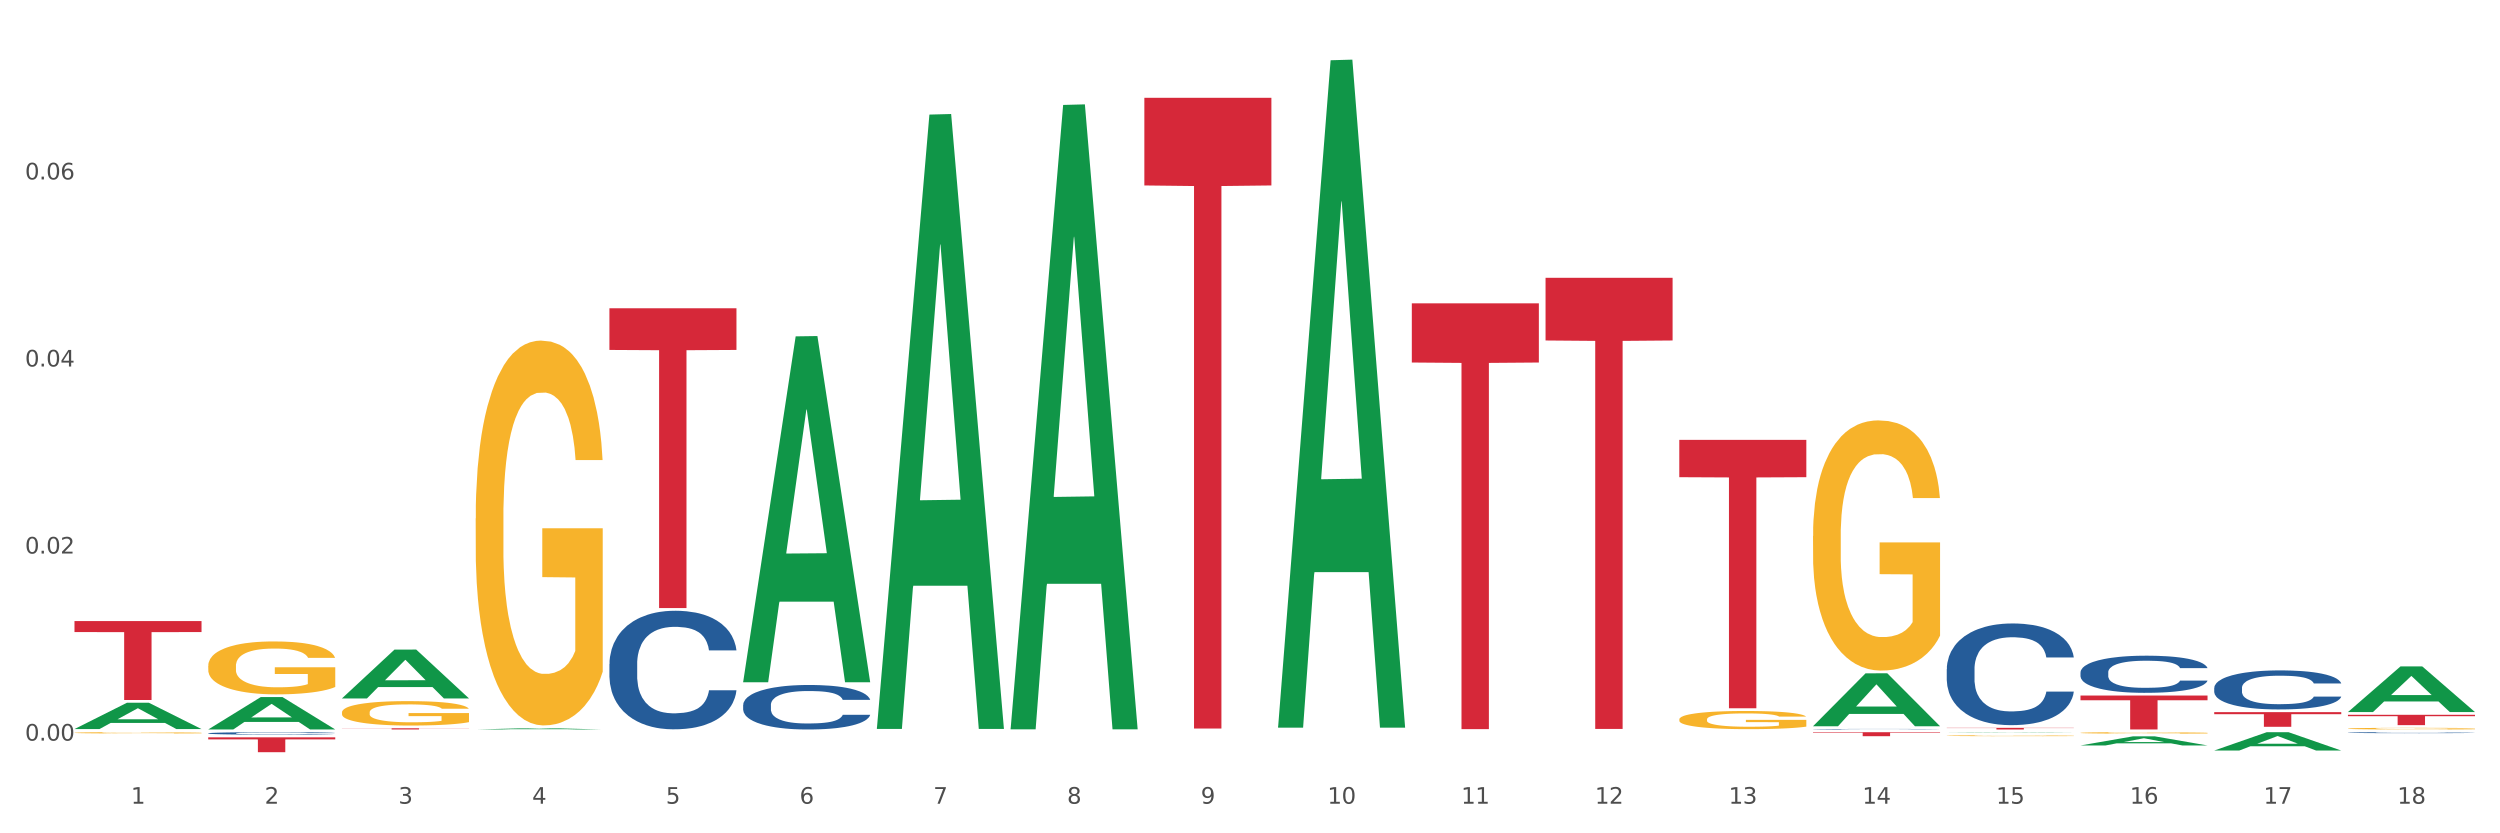
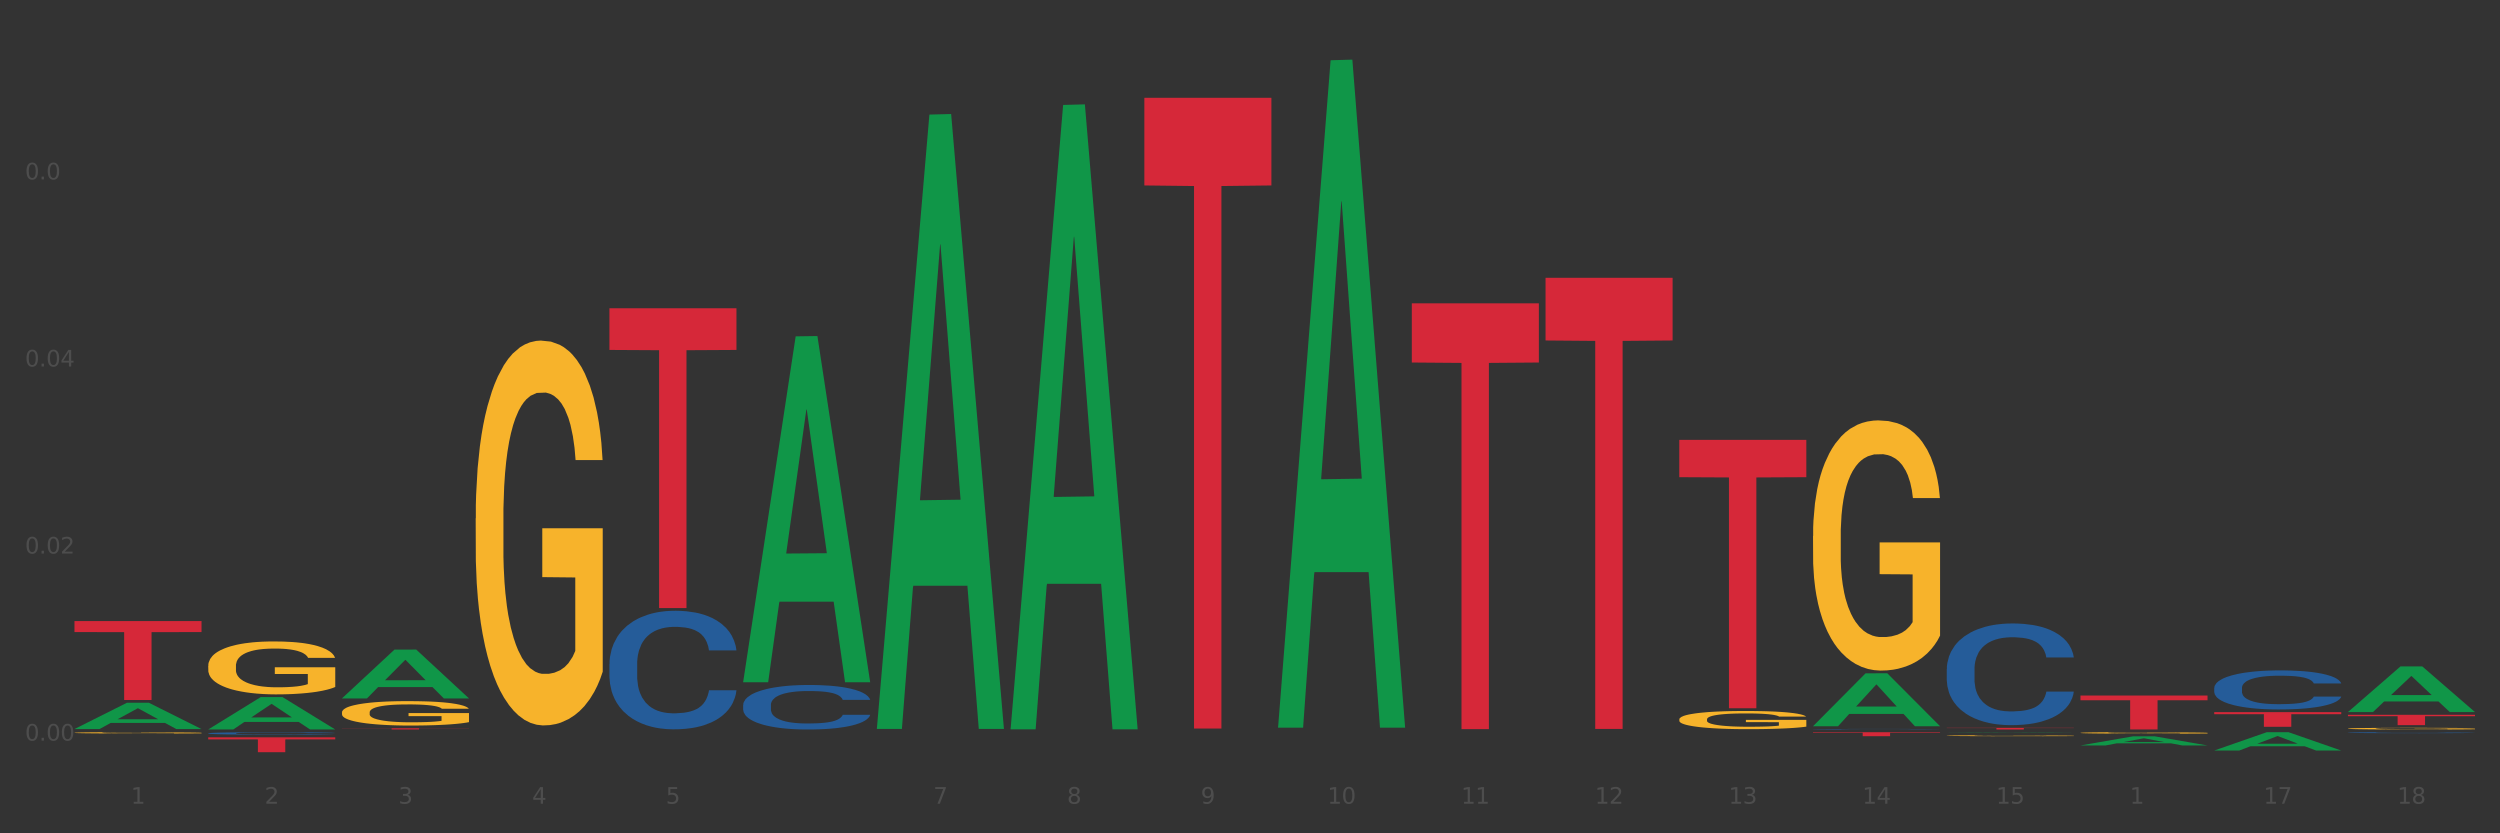
<svg xmlns="http://www.w3.org/2000/svg" xmlns:xlink="http://www.w3.org/1999/xlink" width="1080pt" height="360pt" viewBox="0 0 1080 360" version="1.1">
  <rect x="0" y="0" width="1080" height="360" fill="#333333" stroke="none" />
  <defs>
    <style type="text/css">*{stroke-linejoin: round; stroke-linecap: butt}</style>
  </defs>
  <g id="figure_1">
    <g id="patch_1">
-       <path d="M 0 360  L 1080 360  L 1080 0  L 0 0  z " style="fill: #ffffff; stroke: #ffffff; stroke-linejoin: miter" />
-     </g>
+       </g>
    <g id="axes_1">
      <g id="matplotlib.axis_1">
        <g id="xtick_1">
          <g id="text_1">
            <g style="fill: #4d4d4d" transform="translate(56.563 347.204) scale(0.096 -0.096)">
              <defs>
                <path id="DejaVuSans-31" d="M 794 531  L 1825 531  L 1825 4091  L 703 3866  L 703 4441  L 1819 4666  L 2450 4666  L 2450 531  L 3481 531  L 3481 0  L 794 0  L 794 531  z " transform="scale(0.016)" />
              </defs>
              <use xlink:href="#DejaVuSans-31" />
            </g>
          </g>
        </g>
        <g id="xtick_2">
          <g id="text_2">
            <g style="fill: #4d4d4d" transform="translate(114.336 347.204) scale(0.096 -0.096)">
              <defs>
                <path id="DejaVuSans-32" d="M 1228 531  L 3431 531  L 3431 0  L 469 0  L 469 531  Q 828 903 1448 1529  Q 2069 2156 2228 2338  Q 2531 2678 2651 2914  Q 2772 3150 2772 3378  Q 2772 3750 2511 3984  Q 2250 4219 1831 4219  Q 1534 4219 1204 4116  Q 875 4013 500 3803  L 500 4441  Q 881 4594 1212 4672  Q 1544 4750 1819 4750  Q 2544 4750 2975 4387  Q 3406 4025 3406 3419  Q 3406 3131 3298 2873  Q 3191 2616 2906 2266  Q 2828 2175 2409 1742  Q 1991 1309 1228 531  z " transform="scale(0.016)" />
              </defs>
              <use xlink:href="#DejaVuSans-32" />
            </g>
          </g>
        </g>
        <g id="xtick_3">
          <g id="text_3">
            <g style="fill: #4d4d4d" transform="translate(172.109 347.204) scale(0.096 -0.096)">
              <defs>
                <path id="DejaVuSans-33" d="M 2597 2516  Q 3050 2419 3304 2112  Q 3559 1806 3559 1356  Q 3559 666 3084 287  Q 2609 -91 1734 -91  Q 1441 -91 1130 -33  Q 819 25 488 141  L 488 750  Q 750 597 1062 519  Q 1375 441 1716 441  Q 2309 441 2620 675  Q 2931 909 2931 1356  Q 2931 1769 2642 2001  Q 2353 2234 1838 2234  L 1294 2234  L 1294 2753  L 1863 2753  Q 2328 2753 2575 2939  Q 2822 3125 2822 3475  Q 2822 3834 2567 4026  Q 2313 4219 1838 4219  Q 1578 4219 1281 4162  Q 984 4106 628 3988  L 628 4550  Q 988 4650 1302 4700  Q 1616 4750 1894 4750  Q 2613 4750 3031 4423  Q 3450 4097 3450 3541  Q 3450 3153 3228 2886  Q 3006 2619 2597 2516  z " transform="scale(0.016)" />
              </defs>
              <use xlink:href="#DejaVuSans-33" />
            </g>
          </g>
        </g>
        <g id="xtick_4">
          <g id="text_4">
            <g style="fill: #4d4d4d" transform="translate(229.882 347.204) scale(0.096 -0.096)">
              <defs>
                <path id="DejaVuSans-34" d="M 2419 4116  L 825 1625  L 2419 1625  L 2419 4116  z M 2253 4666  L 3047 4666  L 3047 1625  L 3713 1625  L 3713 1100  L 3047 1100  L 3047 0  L 2419 0  L 2419 1100  L 313 1100  L 313 1709  L 2253 4666  z " transform="scale(0.016)" />
              </defs>
              <use xlink:href="#DejaVuSans-34" />
            </g>
          </g>
        </g>
        <g id="xtick_5">
          <g id="text_5">
            <g style="fill: #4d4d4d" transform="translate(287.655 347.204) scale(0.096 -0.096)">
              <defs>
                <path id="DejaVuSans-35" d="M 691 4666  L 3169 4666  L 3169 4134  L 1269 4134  L 1269 2991  Q 1406 3038 1543 3061  Q 1681 3084 1819 3084  Q 2600 3084 3056 2656  Q 3513 2228 3513 1497  Q 3513 744 3044 326  Q 2575 -91 1722 -91  Q 1428 -91 1123 -41  Q 819 9 494 109  L 494 744  Q 775 591 1075 516  Q 1375 441 1709 441  Q 2250 441 2565 725  Q 2881 1009 2881 1497  Q 2881 1984 2565 2268  Q 2250 2553 1709 2553  Q 1456 2553 1204 2497  Q 953 2441 691 2322  L 691 4666  z " transform="scale(0.016)" />
              </defs>
              <use xlink:href="#DejaVuSans-35" />
            </g>
          </g>
        </g>
        <g id="xtick_6">
          <g id="text_6">
            <g style="fill: #4d4d4d" transform="translate(345.428 347.204) scale(0.096 -0.096)">
              <defs>
-                 <path id="DejaVuSans-36" d="M 2113 2584  Q 1688 2584 1439 2293  Q 1191 2003 1191 1497  Q 1191 994 1439 701  Q 1688 409 2113 409  Q 2538 409 2786 701  Q 3034 994 3034 1497  Q 3034 2003 2786 2293  Q 2538 2584 2113 2584  z M 3366 4563  L 3366 3988  Q 3128 4100 2886 4159  Q 2644 4219 2406 4219  Q 1781 4219 1451 3797  Q 1122 3375 1075 2522  Q 1259 2794 1537 2939  Q 1816 3084 2150 3084  Q 2853 3084 3261 2657  Q 3669 2231 3669 1497  Q 3669 778 3244 343  Q 2819 -91 2113 -91  Q 1303 -91 875 529  Q 447 1150 447 2328  Q 447 3434 972 4092  Q 1497 4750 2381 4750  Q 2619 4750 2861 4703  Q 3103 4656 3366 4563  z " transform="scale(0.016)" />
-               </defs>
+                 </defs>
              <use xlink:href="#DejaVuSans-36" />
            </g>
          </g>
        </g>
        <g id="xtick_7">
          <g id="text_7">
            <g style="fill: #4d4d4d" transform="translate(403.201 347.204) scale(0.096 -0.096)">
              <defs>
                <path id="DejaVuSans-37" d="M 525 4666  L 3525 4666  L 3525 4397  L 1831 0  L 1172 0  L 2766 4134  L 525 4134  L 525 4666  z " transform="scale(0.016)" />
              </defs>
              <use xlink:href="#DejaVuSans-37" />
            </g>
          </g>
        </g>
        <g id="xtick_8">
          <g id="text_8">
            <g style="fill: #4d4d4d" transform="translate(460.974 347.204) scale(0.096 -0.096)">
              <defs>
                <path id="DejaVuSans-38" d="M 2034 2216  Q 1584 2216 1326 1975  Q 1069 1734 1069 1313  Q 1069 891 1326 650  Q 1584 409 2034 409  Q 2484 409 2743 651  Q 3003 894 3003 1313  Q 3003 1734 2745 1975  Q 2488 2216 2034 2216  z M 1403 2484  Q 997 2584 770 2862  Q 544 3141 544 3541  Q 544 4100 942 4425  Q 1341 4750 2034 4750  Q 2731 4750 3128 4425  Q 3525 4100 3525 3541  Q 3525 3141 3298 2862  Q 3072 2584 2669 2484  Q 3125 2378 3379 2068  Q 3634 1759 3634 1313  Q 3634 634 3220 271  Q 2806 -91 2034 -91  Q 1263 -91 848 271  Q 434 634 434 1313  Q 434 1759 690 2068  Q 947 2378 1403 2484  z M 1172 3481  Q 1172 3119 1398 2916  Q 1625 2713 2034 2713  Q 2441 2713 2670 2916  Q 2900 3119 2900 3481  Q 2900 3844 2670 4047  Q 2441 4250 2034 4250  Q 1625 4250 1398 4047  Q 1172 3844 1172 3481  z " transform="scale(0.016)" />
              </defs>
              <use xlink:href="#DejaVuSans-38" />
            </g>
          </g>
        </g>
        <g id="xtick_9">
          <g id="text_9">
            <g style="fill: #4d4d4d" transform="translate(518.747 347.204) scale(0.096 -0.096)">
              <defs>
                <path id="DejaVuSans-39" d="M 703 97  L 703 672  Q 941 559 1184 500  Q 1428 441 1663 441  Q 2288 441 2617 861  Q 2947 1281 2994 2138  Q 2813 1869 2534 1725  Q 2256 1581 1919 1581  Q 1219 1581 811 2004  Q 403 2428 403 3163  Q 403 3881 828 4315  Q 1253 4750 1959 4750  Q 2769 4750 3195 4129  Q 3622 3509 3622 2328  Q 3622 1225 3098 567  Q 2575 -91 1691 -91  Q 1453 -91 1209 -44  Q 966 3 703 97  z M 1959 2075  Q 2384 2075 2632 2365  Q 2881 2656 2881 3163  Q 2881 3666 2632 3958  Q 2384 4250 1959 4250  Q 1534 4250 1286 3958  Q 1038 3666 1038 3163  Q 1038 2656 1286 2365  Q 1534 2075 1959 2075  z " transform="scale(0.016)" />
              </defs>
              <use xlink:href="#DejaVuSans-39" />
            </g>
          </g>
        </g>
        <g id="xtick_10">
          <g id="text_10">
            <g style="fill: #4d4d4d" transform="translate(573.466 347.204) scale(0.096 -0.096)">
              <defs>
                <path id="DejaVuSans-30" d="M 2034 4250  Q 1547 4250 1301 3770  Q 1056 3291 1056 2328  Q 1056 1369 1301 889  Q 1547 409 2034 409  Q 2525 409 2770 889  Q 3016 1369 3016 2328  Q 3016 3291 2770 3770  Q 2525 4250 2034 4250  z M 2034 4750  Q 2819 4750 3233 4129  Q 3647 3509 3647 2328  Q 3647 1150 3233 529  Q 2819 -91 2034 -91  Q 1250 -91 836 529  Q 422 1150 422 2328  Q 422 3509 836 4129  Q 1250 4750 2034 4750  z " transform="scale(0.016)" />
              </defs>
              <use xlink:href="#DejaVuSans-31" />
              <use xlink:href="#DejaVuSans-30" transform="translate(63.623 0)" />
            </g>
          </g>
        </g>
        <g id="xtick_11">
          <g id="text_11">
            <g style="fill: #4d4d4d" transform="translate(631.239 347.204) scale(0.096 -0.096)">
              <use xlink:href="#DejaVuSans-31" />
              <use xlink:href="#DejaVuSans-31" transform="translate(63.623 0)" />
            </g>
          </g>
        </g>
        <g id="xtick_12">
          <g id="text_12">
            <g style="fill: #4d4d4d" transform="translate(689.012 347.204) scale(0.096 -0.096)">
              <use xlink:href="#DejaVuSans-31" />
              <use xlink:href="#DejaVuSans-32" transform="translate(63.623 0)" />
            </g>
          </g>
        </g>
        <g id="xtick_13">
          <g id="text_13">
            <g style="fill: #4d4d4d" transform="translate(746.785 347.204) scale(0.096 -0.096)">
              <use xlink:href="#DejaVuSans-31" />
              <use xlink:href="#DejaVuSans-33" transform="translate(63.623 0)" />
            </g>
          </g>
        </g>
        <g id="xtick_14">
          <g id="text_14">
            <g style="fill: #4d4d4d" transform="translate(804.558 347.204) scale(0.096 -0.096)">
              <use xlink:href="#DejaVuSans-31" />
              <use xlink:href="#DejaVuSans-34" transform="translate(63.623 0)" />
            </g>
          </g>
        </g>
        <g id="xtick_15">
          <g id="text_15">
            <g style="fill: #4d4d4d" transform="translate(862.331 347.204) scale(0.096 -0.096)">
              <use xlink:href="#DejaVuSans-31" />
              <use xlink:href="#DejaVuSans-35" transform="translate(63.623 0)" />
            </g>
          </g>
        </g>
        <g id="xtick_16">
          <g id="text_16">
            <g style="fill: #4d4d4d" transform="translate(920.104 347.204) scale(0.096 -0.096)">
              <use xlink:href="#DejaVuSans-31" />
              <use xlink:href="#DejaVuSans-36" transform="translate(63.623 0)" />
            </g>
          </g>
        </g>
        <g id="xtick_17">
          <g id="text_17">
            <g style="fill: #4d4d4d" transform="translate(977.877 347.204) scale(0.096 -0.096)">
              <use xlink:href="#DejaVuSans-31" />
              <use xlink:href="#DejaVuSans-37" transform="translate(63.623 0)" />
            </g>
          </g>
        </g>
        <g id="xtick_18">
          <g id="text_18">
            <g style="fill: #4d4d4d" transform="translate(1035.65 347.204) scale(0.096 -0.096)">
              <use xlink:href="#DejaVuSans-31" />
              <use xlink:href="#DejaVuSans-38" transform="translate(63.623 0)" />
            </g>
          </g>
        </g>
        <g id="xtick_19" />
        <g id="xtick_20" />
        <g id="xtick_21" />
        <g id="xtick_22" />
        <g id="xtick_23" />
        <g id="xtick_24" />
        <g id="xtick_25" />
        <g id="xtick_26" />
        <g id="xtick_27" />
        <g id="xtick_28" />
        <g id="xtick_29" />
        <g id="xtick_30" />
        <g id="xtick_31" />
        <g id="xtick_32" />
        <g id="xtick_33" />
        <g id="xtick_34" />
        <g id="xtick_35" />
      </g>
      <g id="matplotlib.axis_2">
        <g id="ytick_1">
          <g id="text_19">
            <g style="fill: #4d4d4d" transform="translate(10.8 319.951) scale(0.096 -0.096)">
              <defs>
                <path id="DejaVuSans-2e" d="M 684 794  L 1344 794  L 1344 0  L 684 0  L 684 794  z " transform="scale(0.016)" />
              </defs>
              <use xlink:href="#DejaVuSans-30" />
              <use xlink:href="#DejaVuSans-2e" transform="translate(63.623 0)" />
              <use xlink:href="#DejaVuSans-30" transform="translate(95.41 0)" />
              <use xlink:href="#DejaVuSans-30" transform="translate(159.033 0)" />
            </g>
          </g>
        </g>
        <g id="ytick_2">
          <g id="text_20">
            <g style="fill: #4d4d4d" transform="translate(10.8 239.141) scale(0.096 -0.096)">
              <use xlink:href="#DejaVuSans-30" />
              <use xlink:href="#DejaVuSans-2e" transform="translate(63.623 0)" />
              <use xlink:href="#DejaVuSans-30" transform="translate(95.41 0)" />
              <use xlink:href="#DejaVuSans-32" transform="translate(159.033 0)" />
            </g>
          </g>
        </g>
        <g id="ytick_3">
          <g id="text_21">
            <g style="fill: #4d4d4d" transform="translate(10.8 158.33) scale(0.096 -0.096)">
              <use xlink:href="#DejaVuSans-30" />
              <use xlink:href="#DejaVuSans-2e" transform="translate(63.623 0)" />
              <use xlink:href="#DejaVuSans-30" transform="translate(95.41 0)" />
              <use xlink:href="#DejaVuSans-34" transform="translate(159.033 0)" />
            </g>
          </g>
        </g>
        <g id="ytick_4">
          <g id="text_22">
            <g style="fill: #4d4d4d" transform="translate(10.8 77.52) scale(0.096 -0.096)">
              <use xlink:href="#DejaVuSans-30" />
              <use xlink:href="#DejaVuSans-2e" transform="translate(63.623 0)" />
              <use xlink:href="#DejaVuSans-30" transform="translate(95.41 0)" />
              <use xlink:href="#DejaVuSans-36" transform="translate(159.033 0)" />
            </g>
          </g>
        </g>
        <g id="ytick_5" />
        <g id="ytick_6" />
        <g id="ytick_7" />
        <g id="ytick_8" />
      </g>
      <g id="PolyCollection_1">
        <path d="M 32.175 314.937  L 32.232 314.926  L 54.864 303.577  L 64.257 303.567  L 87.059 314.958  L 76.196 314.958  L 71.273 312.305  L 47.905 312.305  L 47.735 312.348  L 42.982 314.958  L 32.175 314.958  L 32.175 314.937  L 50.847 310.722  L 68.331 310.712  L 59.674 305.995  L 59.561 305.973  L 59.447 306.005  L 50.79 310.712  L 50.847 310.722  L 32.175 314.937  z " clip-path="url(#p518be8cabc)" style="fill: #109648" />
        <path d="M 205.494 223.957  L 205.559 223.805  L 205.559 218.339  L 205.688 213.631  L 206.336 202.243  L 207.308 192.829  L 208.021 187.819  L 208.734 183.719  L 209.576 179.619  L 210.613 175.368  L 212.492 169.142  L 213.659 165.954  L 215.084 162.613  L 217.676 157.754  L 219.555 155.021  L 221.499 152.744  L 224.674 150.01  L 226.748 148.796  L 228.951 147.885  L 231.608 147.277  L 233.616 147.126  L 238.023 147.581  L 241.781 148.948  L 243.595 150.01  L 245.928 151.833  L 247.159 153.047  L 249.168 155.477  L 251.242 158.665  L 252.667 161.398  L 254.806 166.561  L 256.426 171.724  L 257.916 178.101  L 258.694 182.504  L 259.277 186.604  L 259.795 191.311  L 260.313 198.751  L 248.65 198.751  L 248.196 193.437  L 247.483 188.426  L 246.447 183.567  L 245.539 180.53  L 243.984 176.734  L 242.559 174.305  L 241.068 172.483  L 239.254 170.964  L 237.828 170.205  L 235.82 169.598  L 231.867 169.75  L 229.21 170.964  L 227.396 172.483  L 226.229 173.849  L 225.193 175.368  L 224.026 177.494  L 222.666 180.682  L 221.694 183.567  L 220.722 187.211  L 219.944 190.855  L 219.231 195.107  L 218.648 199.662  L 218.194 204.369  L 217.806 210.139  L 217.482 219.705  L 217.482 240.507  L 217.611 245.214  L 217.935 251.44  L 218.324 256.147  L 218.972 261.765  L 219.555 265.561  L 220.657 271.027  L 221.888 275.582  L 222.86 278.467  L 223.832 280.897  L 225.517 284.237  L 227.396 286.97  L 229.016 288.641  L 231.219 290.159  L 232.709 290.766  L 234.005 291.07  L 237.18 291.07  L 239.448 290.614  L 241.975 289.552  L 243.919 288.185  L 245.539 286.515  L 247.354 283.782  L 248.52 281.2  L 248.52 249.466  L 234.264 249.314  L 234.264 228.208  L 260.378 228.208  L 260.378 290.159  L 259.277 293.348  L 258.046 296.233  L 256.75 298.814  L 254.806 302.002  L 252.473 305.039  L 250.399 307.165  L 248.196 308.987  L 245.604 310.657  L 242.235 312.176  L 240.161 312.783  L 237.569 313.239  L 234.524 313.39  L 231.867 313.087  L 229.275 312.328  L 226.553 310.961  L 223.897 308.987  L 221.888 307.013  L 219.879 304.584  L 217.741 301.395  L 216.056 298.358  L 214.76 295.625  L 213.335 292.133  L 211.779 287.578  L 210.613 283.478  L 209.576 279.226  L 208.475 273.76  L 207.697 269.053  L 206.92 263.131  L 206.466 258.728  L 205.948 251.895  L 205.559 242.329  L 205.494 223.957  z " clip-path="url(#p518be8cabc)" style="fill: #f7b32b" />
        <path d="M 725.451 310.774  L 725.516 310.767  L 725.516 310.509  L 725.645 310.287  L 726.293 309.749  L 727.265 309.304  L 727.978 309.067  L 728.691 308.874  L 729.533 308.68  L 730.57 308.479  L 732.449 308.185  L 733.615 308.035  L 735.041 307.877  L 737.633 307.647  L 739.512 307.518  L 741.456 307.411  L 744.631 307.282  L 746.705 307.224  L 748.908 307.181  L 751.565 307.153  L 753.573 307.145  L 757.98 307.167  L 761.738 307.232  L 763.552 307.282  L 765.885 307.368  L 767.116 307.425  L 769.125 307.54  L 771.199 307.691  L 772.624 307.82  L 774.762 308.063  L 776.382 308.307  L 777.873 308.608  L 778.65 308.816  L 779.234 309.01  L 779.752 309.232  L 780.27 309.584  L 768.607 309.584  L 768.153 309.333  L 767.44 309.096  L 766.403 308.867  L 765.496 308.723  L 763.941 308.544  L 762.516 308.429  L 761.025 308.343  L 759.211 308.271  L 757.785 308.236  L 755.776 308.207  L 751.824 308.214  L 749.167 308.271  L 747.353 308.343  L 746.186 308.408  L 745.15 308.479  L 743.983 308.58  L 742.622 308.73  L 741.65 308.867  L 740.678 309.039  L 739.901 309.211  L 739.188 309.412  L 738.605 309.627  L 738.151 309.849  L 737.762 310.122  L 737.438 310.573  L 737.438 311.556  L 737.568 311.778  L 737.892 312.072  L 738.281 312.295  L 738.929 312.56  L 739.512 312.739  L 740.614 312.997  L 741.845 313.213  L 742.817 313.349  L 743.789 313.464  L 745.474 313.621  L 747.353 313.75  L 748.973 313.829  L 751.176 313.901  L 752.666 313.93  L 753.962 313.944  L 757.137 313.944  L 759.405 313.923  L 761.932 313.872  L 763.876 313.808  L 765.496 313.729  L 767.311 313.6  L 768.477 313.478  L 768.477 311.979  L 754.221 311.972  L 754.221 310.975  L 780.335 310.975  L 780.335 313.901  L 779.234 314.052  L 778.002 314.188  L 776.706 314.31  L 774.762 314.46  L 772.43 314.604  L 770.356 314.704  L 768.153 314.79  L 765.561 314.869  L 762.192 314.941  L 760.118 314.97  L 757.526 314.991  L 754.48 314.998  L 751.824 314.984  L 749.232 314.948  L 746.51 314.884  L 743.854 314.79  L 741.845 314.697  L 739.836 314.582  L 737.698 314.432  L 736.013 314.288  L 734.717 314.159  L 733.291 313.994  L 731.736 313.779  L 730.57 313.586  L 729.533 313.385  L 728.431 313.127  L 727.654 312.904  L 726.876 312.625  L 726.423 312.417  L 725.904 312.094  L 725.516 311.642  L 725.451 310.774  z " clip-path="url(#p518be8cabc)" style="fill: #f7b32b" />
        <path d="M 783.224 231.552  L 783.289 231.453  L 783.289 227.9  L 783.418 224.84  L 784.066 217.436  L 785.038 211.316  L 785.751 208.059  L 786.464 205.394  L 787.306 202.729  L 788.343 199.965  L 790.222 195.918  L 791.388 193.845  L 792.814 191.673  L 795.406 188.514  L 797.285 186.738  L 799.229 185.257  L 802.404 183.48  L 804.478 182.691  L 806.681 182.098  L 809.338 181.703  L 811.346 181.605  L 815.753 181.901  L 819.511 182.789  L 821.325 183.48  L 823.658 184.665  L 824.889 185.454  L 826.898 187.034  L 828.971 189.107  L 830.397 190.883  L 832.535 194.24  L 834.155 197.596  L 835.646 201.742  L 836.423 204.604  L 837.007 207.269  L 837.525 210.329  L 838.043 215.166  L 826.38 215.166  L 825.926 211.711  L 825.213 208.454  L 824.176 205.295  L 823.269 203.321  L 821.714 200.853  L 820.288 199.274  L 818.798 198.089  L 816.984 197.102  L 815.558 196.609  L 813.549 196.214  L 809.597 196.313  L 806.94 197.102  L 805.126 198.089  L 803.959 198.978  L 802.922 199.965  L 801.756 201.347  L 800.395 203.42  L 799.423 205.295  L 798.451 207.664  L 797.674 210.033  L 796.961 212.797  L 796.378 215.758  L 795.924 218.818  L 795.535 222.569  L 795.211 228.788  L 795.211 242.311  L 795.341 245.371  L 795.665 249.418  L 796.054 252.478  L 796.702 256.131  L 797.285 258.598  L 798.387 262.152  L 799.618 265.113  L 800.59 266.989  L 801.562 268.568  L 803.246 270.74  L 805.126 272.516  L 806.746 273.602  L 808.949 274.589  L 810.439 274.984  L 811.735 275.182  L 814.91 275.182  L 817.178 274.885  L 819.705 274.194  L 821.649 273.306  L 823.269 272.22  L 825.084 270.443  L 826.25 268.765  L 826.25 248.135  L 811.994 248.036  L 811.994 234.316  L 838.108 234.316  L 838.108 274.589  L 837.007 276.662  L 835.775 278.538  L 834.479 280.216  L 832.535 282.289  L 830.203 284.263  L 828.129 285.645  L 825.926 286.829  L 823.334 287.915  L 819.964 288.902  L 817.891 289.297  L 815.299 289.593  L 812.253 289.692  L 809.597 289.494  L 807.005 289.001  L 804.283 288.112  L 801.627 286.829  L 799.618 285.546  L 797.609 283.967  L 795.471 281.894  L 793.786 279.92  L 792.49 278.143  L 791.064 275.872  L 789.509 272.911  L 788.343 270.246  L 787.306 267.482  L 786.204 263.929  L 785.427 260.869  L 784.649 257.019  L 784.196 254.156  L 783.677 249.714  L 783.289 243.496  L 783.224 231.552  z " clip-path="url(#p518be8cabc)" style="fill: #f7b32b" />
        <path d="M 840.997 317.821  L 841.062 317.821  L 841.062 317.808  L 841.191 317.797  L 841.839 317.77  L 842.811 317.747  L 843.524 317.735  L 844.237 317.726  L 845.079 317.716  L 846.116 317.706  L 847.995 317.691  L 849.161 317.683  L 850.587 317.676  L 853.179 317.664  L 855.058 317.657  L 857.002 317.652  L 860.177 317.646  L 862.251 317.643  L 864.454 317.641  L 867.111 317.639  L 869.119 317.639  L 873.526 317.64  L 877.284 317.643  L 879.098 317.646  L 881.431 317.65  L 882.662 317.653  L 884.671 317.659  L 886.744 317.666  L 888.17 317.673  L 890.308 317.685  L 891.928 317.697  L 893.419 317.712  L 894.196 317.723  L 894.779 317.732  L 895.298 317.744  L 895.816 317.761  L 884.153 317.761  L 883.699 317.749  L 882.986 317.737  L 881.949 317.725  L 881.042 317.718  L 879.487 317.709  L 878.061 317.703  L 876.571 317.699  L 874.757 317.695  L 873.331 317.694  L 871.322 317.692  L 867.37 317.692  L 864.713 317.695  L 862.899 317.699  L 861.732 317.702  L 860.695 317.706  L 859.529 317.711  L 858.168 317.718  L 857.196 317.725  L 856.224 317.734  L 855.447 317.743  L 854.734 317.753  L 854.151 317.763  L 853.697 317.775  L 853.308 317.788  L 852.984 317.811  L 852.984 317.86  L 853.114 317.872  L 853.438 317.886  L 853.827 317.897  L 854.475 317.911  L 855.058 317.92  L 856.16 317.933  L 857.391 317.944  L 858.363 317.95  L 859.335 317.956  L 861.019 317.964  L 862.899 317.971  L 864.519 317.975  L 866.722 317.978  L 868.212 317.98  L 869.508 317.98  L 872.683 317.98  L 874.951 317.979  L 877.478 317.977  L 879.422 317.974  L 881.042 317.97  L 882.857 317.963  L 884.023 317.957  L 884.023 317.882  L 869.767 317.881  L 869.767 317.831  L 895.881 317.831  L 895.881 317.978  L 894.779 317.986  L 893.548 317.993  L 892.252 317.999  L 890.308 318.006  L 887.976 318.014  L 885.902 318.019  L 883.699 318.023  L 881.107 318.027  L 877.737 318.03  L 875.664 318.032  L 873.072 318.033  L 870.026 318.033  L 867.37 318.033  L 864.778 318.031  L 862.056 318.028  L 859.4 318.023  L 857.391 318.018  L 855.382 318.012  L 853.244 318.005  L 851.559 317.998  L 850.263 317.991  L 848.837 317.983  L 847.282 317.972  L 846.116 317.962  L 845.079 317.952  L 843.977 317.939  L 843.2 317.928  L 842.422 317.914  L 841.969 317.904  L 841.45 317.887  L 841.062 317.865  L 840.997 317.821  z " clip-path="url(#p518be8cabc)" style="fill: #f7b32b" />
        <path d="M 1014.316 314.753  L 1014.38 314.752  L 1014.38 314.729  L 1014.51 314.708  L 1015.158 314.659  L 1016.13 314.618  L 1016.843 314.596  L 1017.556 314.578  L 1018.398 314.56  L 1019.435 314.542  L 1021.314 314.515  L 1022.48 314.501  L 1023.906 314.486  L 1026.498 314.465  L 1028.377 314.453  L 1030.321 314.443  L 1033.496 314.431  L 1035.57 314.426  L 1037.773 314.422  L 1040.429 314.42  L 1042.438 314.419  L 1046.845 314.421  L 1050.603 314.427  L 1052.417 314.431  L 1054.75 314.439  L 1055.981 314.445  L 1057.99 314.455  L 1060.063 314.469  L 1061.489 314.481  L 1063.627 314.503  L 1065.247 314.526  L 1066.738 314.554  L 1067.515 314.573  L 1068.098 314.591  L 1068.617 314.611  L 1069.135 314.643  L 1057.471 314.643  L 1057.018 314.62  L 1056.305 314.598  L 1055.268 314.577  L 1054.361 314.564  L 1052.806 314.548  L 1051.38 314.537  L 1049.89 314.529  L 1048.076 314.523  L 1046.65 314.519  L 1044.641 314.517  L 1040.689 314.517  L 1038.032 314.523  L 1036.218 314.529  L 1035.051 314.535  L 1034.014 314.542  L 1032.848 314.551  L 1031.487 314.565  L 1030.515 314.577  L 1029.543 314.593  L 1028.766 314.609  L 1028.053 314.628  L 1027.47 314.647  L 1027.016 314.668  L 1026.627 314.693  L 1026.303 314.734  L 1026.303 314.825  L 1026.433 314.845  L 1026.757 314.872  L 1027.146 314.893  L 1027.794 314.917  L 1028.377 314.934  L 1029.479 314.958  L 1030.71 314.977  L 1031.682 314.99  L 1032.654 315.001  L 1034.338 315.015  L 1036.218 315.027  L 1037.838 315.034  L 1040.041 315.041  L 1041.531 315.043  L 1042.827 315.045  L 1046.002 315.045  L 1048.27 315.043  L 1050.797 315.038  L 1052.741 315.032  L 1054.361 315.025  L 1056.176 315.013  L 1057.342 315.002  L 1057.342 314.864  L 1043.086 314.863  L 1043.086 314.771  L 1069.2 314.771  L 1069.2 315.041  L 1068.098 315.055  L 1066.867 315.067  L 1065.571 315.078  L 1063.627 315.092  L 1061.295 315.105  L 1059.221 315.115  L 1057.018 315.123  L 1054.426 315.13  L 1051.056 315.137  L 1048.983 315.139  L 1046.391 315.141  L 1043.345 315.142  L 1040.689 315.14  L 1038.097 315.137  L 1035.375 315.131  L 1032.718 315.123  L 1030.71 315.114  L 1028.701 315.104  L 1026.563 315.09  L 1024.878 315.076  L 1023.582 315.065  L 1022.156 315.049  L 1020.601 315.03  L 1019.435 315.012  L 1018.398 314.993  L 1017.296 314.969  L 1016.519 314.949  L 1015.741 314.923  L 1015.288 314.904  L 1014.769 314.874  L 1014.38 314.833  L 1014.316 314.753  z " clip-path="url(#p518be8cabc)" style="fill: #f7b32b" />
        <path d="M 1014.316 308.78  L 1069.2 308.78  L 1069.2 309.402  L 1047.61 309.406  L 1047.61 313.257  L 1035.775 313.257  L 1035.775 309.406  L 1014.316 309.402  L 1014.316 308.784  L 1014.316 308.78  z " clip-path="url(#p518be8cabc)" style="fill: #d62839" />
        <path d="M 956.543 307.643  L 1011.427 307.643  L 1011.427 308.525  L 989.837 308.531  L 989.837 313.984  L 978.002 313.984  L 978.002 308.531  L 956.543 308.525  L 956.543 307.649  L 956.543 307.643  z " clip-path="url(#p518be8cabc)" style="fill: #d62839" />
        <path d="M 898.77 300.469  L 953.654 300.469  L 953.654 302.508  L 932.064 302.522  L 932.064 315.142  L 920.229 315.142  L 920.229 302.522  L 898.77 302.508  L 898.77 300.483  L 898.77 300.469  z " clip-path="url(#p518be8cabc)" style="fill: #d62839" />
        <path d="M 840.997 314.427  L 895.881 314.427  L 895.881 314.527  L 874.291 314.527  L 874.291 315.142  L 862.456 315.142  L 862.456 314.527  L 840.997 314.527  L 840.997 314.428  L 840.997 314.427  z " clip-path="url(#p518be8cabc)" style="fill: #d62839" />
        <path d="M 783.224 316.304  L 838.108 316.304  L 838.108 316.546  L 816.519 316.548  L 816.519 318.045  L 804.683 318.045  L 804.683 316.548  L 783.224 316.546  L 783.224 316.306  L 783.224 316.304  z " clip-path="url(#p518be8cabc)" style="fill: #d62839" />
        <path d="M 725.451 190.032  L 780.335 190.032  L 780.335 206.145  L 758.746 206.254  L 758.746 305.983  L 746.91 305.983  L 746.91 206.254  L 725.451 206.145  L 725.451 190.141  L 725.451 190.032  z " clip-path="url(#p518be8cabc)" style="fill: #d62839" />
        <path d="M 667.678 120.001  L 722.562 120.001  L 722.562 147.087  L 700.973 147.27  L 700.973 314.912  L 689.137 314.912  L 689.137 147.27  L 667.678 147.087  L 667.678 120.184  L 667.678 120.001  z " clip-path="url(#p518be8cabc)" style="fill: #d62839" />
        <path d="M 609.905 131.045  L 664.789 131.045  L 664.789 156.606  L 643.2 156.779  L 643.2 314.98  L 631.364 314.98  L 631.364 156.779  L 609.905 156.606  L 609.905 131.218  L 609.905 131.045  z " clip-path="url(#p518be8cabc)" style="fill: #d62839" />
        <path d="M 494.359 42.246  L 549.243 42.246  L 549.243 80.112  L 527.654 80.368  L 527.654 314.727  L 515.818 314.727  L 515.818 80.368  L 494.359 80.112  L 494.359 42.502  L 494.359 42.246  z " clip-path="url(#p518be8cabc)" style="fill: #d62839" />
        <path d="M 263.267 133.174  L 318.151 133.174  L 318.151 151.172  L 296.562 151.293  L 296.562 262.683  L 284.726 262.683  L 284.726 151.293  L 263.267 151.172  L 263.267 133.296  L 263.267 133.174  z " clip-path="url(#p518be8cabc)" style="fill: #d62839" />
        <path d="M 147.721 314.6  L 202.605 314.6  L 202.605 314.675  L 181.016 314.676  L 181.016 315.142  L 169.18 315.142  L 169.18 314.676  L 147.721 314.675  L 147.721 314.601  L 147.721 314.6  z " clip-path="url(#p518be8cabc)" style="fill: #d62839" />
        <path d="M 89.948 318.538  L 144.832 318.538  L 144.832 319.429  L 123.243 319.435  L 123.243 324.95  L 111.407 324.95  L 111.407 319.435  L 89.948 319.429  L 89.948 318.544  L 89.948 318.538  z " clip-path="url(#p518be8cabc)" style="fill: #d62839" />
        <path d="M 32.175 316.563  L 32.24 316.563  L 32.24 316.544  L 32.369 316.528  L 33.017 316.49  L 33.989 316.458  L 34.702 316.441  L 35.415 316.427  L 36.257 316.414  L 37.294 316.399  L 39.173 316.378  L 40.34 316.368  L 41.765 316.356  L 44.357 316.34  L 46.236 316.331  L 48.18 316.323  L 51.355 316.314  L 53.429 316.31  L 55.632 316.307  L 58.289 316.304  L 60.298 316.304  L 64.704 316.306  L 68.462 316.31  L 70.277 316.314  L 72.609 316.32  L 73.84 316.324  L 75.849 316.332  L 77.923 316.343  L 79.348 316.352  L 81.487 316.37  L 83.107 316.387  L 84.597 316.409  L 85.375 316.423  L 85.958 316.437  L 86.476 316.453  L 86.995 316.478  L 75.331 316.478  L 74.877 316.46  L 74.164 316.443  L 73.128 316.427  L 72.22 316.417  L 70.665 316.404  L 69.24 316.396  L 67.749 316.39  L 65.935 316.384  L 64.509 316.382  L 62.501 316.38  L 58.548 316.38  L 55.891 316.384  L 54.077 316.39  L 52.911 316.394  L 51.874 316.399  L 50.707 316.406  L 49.347 316.417  L 48.375 316.427  L 47.403 316.439  L 46.625 316.452  L 45.912 316.466  L 45.329 316.481  L 44.876 316.497  L 44.487 316.517  L 44.163 316.549  L 44.163 316.619  L 44.292 316.635  L 44.616 316.656  L 45.005 316.672  L 45.653 316.691  L 46.236 316.704  L 47.338 316.722  L 48.569 316.737  L 49.541 316.747  L 50.513 316.755  L 52.198 316.767  L 54.077 316.776  L 55.697 316.782  L 57.9 316.787  L 59.39 316.789  L 60.686 316.79  L 63.861 316.79  L 66.129 316.788  L 68.657 316.785  L 70.601 316.78  L 72.22 316.774  L 74.035 316.765  L 75.201 316.756  L 75.201 316.649  L 60.946 316.649  L 60.946 316.578  L 87.059 316.578  L 87.059 316.787  L 85.958 316.797  L 84.727 316.807  L 83.431 316.816  L 81.487 316.827  L 79.154 316.837  L 77.08 316.844  L 74.877 316.85  L 72.285 316.856  L 68.916 316.861  L 66.842 316.863  L 64.25 316.865  L 61.205 316.865  L 58.548 316.864  L 55.956 316.861  L 53.235 316.857  L 50.578 316.85  L 48.569 316.844  L 46.56 316.835  L 44.422 316.825  L 42.737 316.814  L 41.441 316.805  L 40.016 316.793  L 38.46 316.778  L 37.294 316.764  L 36.257 316.75  L 35.156 316.731  L 34.378 316.715  L 33.601 316.695  L 33.147 316.681  L 32.629 316.658  L 32.24 316.625  L 32.175 316.563  z " clip-path="url(#p518be8cabc)" style="fill: #f7b32b" />
        <path d="M 32.175 268.315  L 87.059 268.315  L 87.059 273.052  L 65.47 273.084  L 65.47 302.405  L 53.635 302.405  L 53.635 273.084  L 32.175 273.052  L 32.175 268.347  L 32.175 268.315  z " clip-path="url(#p518be8cabc)" style="fill: #d62839" />
        <path d="M 89.948 316.786  L 90.013 316.785  L 90.013 316.757  L 90.207 316.72  L 90.921 316.651  L 91.829 316.6  L 93.386 316.539  L 94.23 316.513  L 95.333 316.485  L 97.603 316.439  L 100.198 316.4  L 102.015 316.378  L 103.377 316.365  L 106.426 316.34  L 108.178 316.329  L 109.994 316.321  L 111.551 316.315  L 114.146 316.308  L 116.222 316.305  L 118.623 316.304  L 120.634 316.305  L 123.294 316.309  L 127.186 316.321  L 128.678 316.327  L 130.69 316.339  L 132.766 316.355  L 134.452 316.371  L 136.399 316.393  L 138.41 316.422  L 140.356 316.46  L 141.718 316.494  L 142.821 316.53  L 143.794 316.574  L 144.508 316.622  L 144.832 316.662  L 132.96 316.662  L 132.636 316.626  L 131.987 316.587  L 131.338 316.56  L 130.625 316.539  L 129.522 316.514  L 128.549 316.499  L 126.927 316.48  L 125.435 316.468  L 124.202 316.462  L 122.71 316.456  L 119.531 316.45  L 117.26 316.45  L 115.833 316.452  L 114.082 316.457  L 112.589 316.464  L 110.838 316.475  L 109.475 316.488  L 108.113 316.505  L 107.335 316.516  L 106.167 316.538  L 105.388 316.556  L 104.35 316.586  L 103.766 316.607  L 102.728 316.663  L 102.274 316.704  L 102.08 316.733  L 101.95 316.764  L 101.95 316.917  L 102.339 316.985  L 102.663 317.015  L 103.183 317.048  L 104.156 317.091  L 105.583 317.133  L 107.075 317.163  L 108.308 317.182  L 109.475 317.196  L 110.643 317.207  L 112.07 317.216  L 113.238 317.222  L 114.99 317.228  L 117.066 317.231  L 118.688 317.231  L 121.996 317.226  L 123.488 317.221  L 124.916 317.214  L 126.473 317.204  L 127.705 317.192  L 128.419 317.183  L 129.587 317.164  L 130.495 317.145  L 131.273 317.122  L 131.792 317.103  L 132.376 317.073  L 132.83 317.04  L 132.96 317.023  L 144.832 317.023  L 144.573 317.058  L 144.119 317.092  L 143.21 317.138  L 142.497 317.164  L 141.394 317.197  L 140.226 317.224  L 138.604 317.255  L 137.112 317.277  L 135.555 317.297  L 133.868 317.314  L 130.819 317.339  L 129.716 317.346  L 127.381 317.357  L 125.564 317.364  L 122.905 317.371  L 120.18 317.375  L 117.325 317.376  L 114.795 317.374  L 112.006 317.368  L 110.254 317.362  L 108.308 317.353  L 106.037 317.34  L 103.896 317.323  L 101.885 317.303  L 100.004 317.281  L 98.252 317.255  L 95.981 317.213  L 94.295 317.172  L 93.062 317.134  L 92.219 317.102  L 91.375 317.061  L 90.921 317.032  L 90.207 316.964  L 89.948 316.9  L 89.948 316.786  z " clip-path="url(#p518be8cabc)" style="fill: #255c99" />
        <path d="M 263.267 286.861  L 263.332 286.814  L 263.332 285.504  L 263.526 283.726  L 264.24 280.452  L 265.148 277.972  L 266.705 275.072  L 267.549 273.856  L 268.652 272.499  L 270.922 270.301  L 273.517 268.429  L 275.334 267.4  L 276.696 266.745  L 279.745 265.576  L 281.497 265.061  L 283.313 264.64  L 284.87 264.359  L 287.465 264.032  L 289.541 263.892  L 291.942 263.845  L 293.953 263.892  L 296.613 264.079  L 300.505 264.64  L 301.997 264.968  L 304.008 265.529  L 306.084 266.277  L 307.771 267.026  L 309.717 268.102  L 311.729 269.505  L 313.675 271.283  L 315.037 272.92  L 316.14 274.651  L 317.113 276.756  L 317.827 279.048  L 318.151 280.966  L 306.279 280.966  L 305.955 279.236  L 305.306 277.364  L 304.657 276.101  L 303.944 275.072  L 302.841 273.903  L 301.868 273.154  L 300.246 272.265  L 298.754 271.704  L 297.521 271.376  L 296.029 271.096  L 292.85 270.815  L 290.579 270.815  L 289.152 270.909  L 287.4 271.143  L 285.908 271.47  L 284.157 272.031  L 282.794 272.64  L 281.432 273.435  L 280.653 273.996  L 279.486 275.025  L 278.707 275.867  L 277.669 277.318  L 277.085 278.347  L 276.047 281.013  L 275.593 282.978  L 275.399 284.335  L 275.269 285.832  L 275.269 293.129  L 275.658 296.404  L 275.982 297.807  L 276.501 299.398  L 277.475 301.456  L 278.902 303.468  L 280.394 304.918  L 281.627 305.807  L 282.794 306.462  L 283.962 306.976  L 285.389 307.444  L 286.557 307.725  L 288.309 308.005  L 290.385 308.146  L 292.007 308.146  L 295.315 307.912  L 296.807 307.678  L 298.235 307.35  L 299.792 306.836  L 301.024 306.275  L 301.738 305.853  L 302.906 304.965  L 303.814 304.029  L 304.592 302.953  L 305.111 302.018  L 305.695 300.614  L 306.149 299.024  L 306.279 298.182  L 318.151 298.182  L 317.892 299.866  L 317.438 301.503  L 316.529 303.702  L 315.816 304.965  L 314.713 306.508  L 313.545 307.818  L 311.923 309.268  L 310.431 310.344  L 308.874 311.28  L 307.187 312.122  L 304.138 313.292  L 303.035 313.619  L 300.7 314.18  L 298.883 314.508  L 296.223 314.835  L 293.499 315.022  L 290.644 315.069  L 288.114 314.976  L 285.324 314.695  L 283.573 314.414  L 281.627 313.993  L 279.356 313.338  L 277.215 312.543  L 275.204 311.607  L 273.323 310.532  L 271.571 309.315  L 269.3 307.304  L 267.614 305.339  L 266.381 303.514  L 265.538 301.971  L 264.694 300.006  L 264.24 298.649  L 263.526 295.375  L 263.267 292.334  L 263.267 286.861  z " clip-path="url(#p518be8cabc)" style="fill: #255c99" />
        <path d="M 321.04 304.551  L 321.105 304.534  L 321.105 304.042  L 321.299 303.375  L 322.013 302.145  L 322.921 301.214  L 324.478 300.126  L 325.322 299.669  L 326.425 299.16  L 328.695 298.334  L 331.29 297.632  L 333.107 297.245  L 334.469 296.999  L 337.518 296.56  L 339.27 296.367  L 341.086 296.209  L 342.643 296.104  L 345.238 295.981  L 347.314 295.928  L 349.715 295.91  L 351.726 295.928  L 354.386 295.998  L 358.278 296.209  L 359.77 296.332  L 361.781 296.543  L 363.857 296.824  L 365.544 297.105  L 367.49 297.509  L 369.502 298.036  L 371.448 298.703  L 372.81 299.318  L 373.913 299.967  L 374.886 300.758  L 375.6 301.618  L 375.924 302.338  L 364.052 302.338  L 363.728 301.689  L 363.079 300.986  L 362.43 300.512  L 361.717 300.126  L 360.614 299.686  L 359.641 299.405  L 358.019 299.072  L 356.527 298.861  L 355.294 298.738  L 353.802 298.633  L 350.623 298.527  L 348.352 298.527  L 346.925 298.562  L 345.173 298.65  L 343.681 298.773  L 341.93 298.984  L 340.567 299.212  L 339.205 299.511  L 338.426 299.722  L 337.259 300.108  L 336.48 300.424  L 335.442 300.969  L 334.858 301.355  L 333.82 302.356  L 333.366 303.094  L 333.172 303.603  L 333.042 304.165  L 333.042 306.905  L 333.431 308.134  L 333.755 308.661  L 334.274 309.258  L 335.248 310.031  L 336.675 310.786  L 338.167 311.331  L 339.4 311.664  L 340.567 311.91  L 341.735 312.103  L 343.162 312.279  L 344.33 312.384  L 346.082 312.49  L 348.158 312.542  L 349.78 312.542  L 353.088 312.455  L 354.58 312.367  L 356.008 312.244  L 357.565 312.051  L 358.797 311.84  L 359.511 311.682  L 360.679 311.348  L 361.587 310.997  L 362.365 310.593  L 362.884 310.242  L 363.468 309.715  L 363.922 309.118  L 364.052 308.802  L 375.924 308.802  L 375.665 309.434  L 375.211 310.049  L 374.302 310.874  L 373.589 311.348  L 372.486 311.928  L 371.318 312.42  L 369.696 312.964  L 368.204 313.368  L 366.647 313.719  L 364.96 314.035  L 361.911 314.474  L 360.808 314.597  L 358.473 314.808  L 356.656 314.931  L 353.996 315.054  L 351.272 315.124  L 348.417 315.142  L 345.887 315.107  L 343.097 315.001  L 341.346 314.896  L 339.4 314.738  L 337.129 314.492  L 334.988 314.193  L 332.977 313.842  L 331.096 313.438  L 329.344 312.982  L 327.073 312.226  L 325.387 311.489  L 324.154 310.804  L 323.311 310.224  L 322.467 309.487  L 322.013 308.977  L 321.299 307.748  L 321.04 306.606  L 321.04 304.551  z " clip-path="url(#p518be8cabc)" style="fill: #255c99" />
        <path d="M 783.224 315.01  L 783.289 315.01  L 783.289 315.004  L 783.483 314.996  L 784.197 314.981  L 785.105 314.969  L 786.662 314.956  L 787.506 314.95  L 788.608 314.944  L 790.879 314.933  L 793.474 314.925  L 795.291 314.92  L 796.653 314.917  L 799.702 314.911  L 801.454 314.909  L 803.27 314.907  L 804.827 314.906  L 807.422 314.904  L 809.498 314.903  L 811.899 314.903  L 813.91 314.903  L 816.57 314.904  L 820.462 314.907  L 821.954 314.908  L 823.965 314.911  L 826.041 314.915  L 827.728 314.918  L 829.674 314.923  L 831.685 314.93  L 833.632 314.938  L 834.994 314.945  L 836.097 314.954  L 837.07 314.963  L 837.784 314.974  L 838.108 314.983  L 826.236 314.983  L 825.912 314.975  L 825.263 314.966  L 824.614 314.96  L 823.9 314.956  L 822.798 314.95  L 821.824 314.947  L 820.203 314.942  L 818.71 314.94  L 817.478 314.938  L 815.986 314.937  L 812.807 314.936  L 810.536 314.936  L 809.109 314.936  L 807.357 314.937  L 805.865 314.939  L 804.114 314.941  L 802.751 314.944  L 801.389 314.948  L 800.61 314.951  L 799.443 314.955  L 798.664 314.959  L 797.626 314.966  L 797.042 314.971  L 796.004 314.983  L 795.55 314.992  L 795.355 314.999  L 795.226 315.006  L 795.226 315.04  L 795.615 315.055  L 795.939 315.061  L 796.458 315.069  L 797.431 315.078  L 798.859 315.088  L 800.351 315.095  L 801.583 315.099  L 802.751 315.102  L 803.919 315.104  L 805.346 315.106  L 806.514 315.108  L 808.266 315.109  L 810.342 315.11  L 811.963 315.11  L 815.272 315.108  L 816.764 315.107  L 818.191 315.106  L 819.748 315.103  L 820.981 315.101  L 821.695 315.099  L 822.862 315.095  L 823.771 315.09  L 824.549 315.085  L 825.068 315.081  L 825.652 315.074  L 826.106 315.067  L 826.236 315.063  L 838.108 315.063  L 837.849 315.071  L 837.394 315.079  L 836.486 315.089  L 835.773 315.095  L 834.67 315.102  L 833.502 315.108  L 831.88 315.115  L 830.388 315.12  L 828.831 315.124  L 827.144 315.128  L 824.095 315.134  L 822.992 315.135  L 820.657 315.138  L 818.84 315.139  L 816.18 315.141  L 813.456 315.142  L 810.601 315.142  L 808.071 315.141  L 805.281 315.14  L 803.53 315.139  L 801.583 315.137  L 799.313 315.134  L 797.172 315.13  L 795.161 315.126  L 793.279 315.121  L 791.528 315.115  L 789.257 315.106  L 787.57 315.096  L 786.338 315.088  L 785.494 315.081  L 784.651 315.072  L 784.197 315.065  L 783.483 315.05  L 783.224 315.036  L 783.224 315.01  z " clip-path="url(#p518be8cabc)" style="fill: #255c99" />
        <path d="M 840.997 289.073  L 841.062 289.033  L 841.062 287.909  L 841.256 286.385  L 841.97 283.576  L 842.878 281.45  L 844.435 278.963  L 845.278 277.92  L 846.381 276.756  L 848.652 274.87  L 851.247 273.266  L 853.063 272.383  L 854.426 271.821  L 857.475 270.818  L 859.227 270.377  L 861.043 270.016  L 862.6 269.775  L 865.195 269.494  L 867.271 269.374  L 869.672 269.334  L 871.683 269.374  L 874.343 269.535  L 878.235 270.016  L 879.727 270.297  L 881.738 270.778  L 883.814 271.42  L 885.501 272.062  L 887.447 272.985  L 889.458 274.188  L 891.405 275.713  L 892.767 277.117  L 893.87 278.602  L 894.843 280.407  L 895.557 282.373  L 895.881 284.018  L 884.009 284.018  L 883.685 282.533  L 883.036 280.929  L 882.387 279.845  L 881.673 278.963  L 880.571 277.96  L 879.597 277.318  L 877.976 276.555  L 876.483 276.074  L 875.251 275.793  L 873.759 275.552  L 870.58 275.312  L 868.309 275.312  L 866.882 275.392  L 865.13 275.593  L 863.638 275.873  L 861.887 276.355  L 860.524 276.876  L 859.162 277.558  L 858.383 278.04  L 857.216 278.923  L 856.437 279.645  L 855.399 280.888  L 854.815 281.771  L 853.777 284.058  L 853.323 285.743  L 853.128 286.906  L 852.999 288.19  L 852.999 294.449  L 853.388 297.257  L 853.712 298.461  L 854.231 299.825  L 855.204 301.59  L 856.632 303.315  L 858.124 304.559  L 859.356 305.321  L 860.524 305.883  L 861.692 306.324  L 863.119 306.726  L 864.287 306.966  L 866.039 307.207  L 868.115 307.327  L 869.736 307.327  L 873.045 307.127  L 874.537 306.926  L 875.964 306.645  L 877.521 306.204  L 878.754 305.723  L 879.468 305.361  L 880.635 304.599  L 881.544 303.797  L 882.322 302.874  L 882.841 302.072  L 883.425 300.868  L 883.879 299.504  L 884.009 298.782  L 895.881 298.782  L 895.622 300.226  L 895.167 301.63  L 894.259 303.516  L 893.546 304.599  L 892.443 305.923  L 891.275 307.046  L 889.653 308.29  L 888.161 309.213  L 886.604 310.015  L 884.917 310.737  L 881.868 311.74  L 880.765 312.021  L 878.43 312.503  L 876.613 312.784  L 873.953 313.064  L 871.229 313.225  L 868.374 313.265  L 865.844 313.185  L 863.054 312.944  L 861.303 312.703  L 859.356 312.342  L 857.086 311.781  L 854.945 311.099  L 852.934 310.296  L 851.052 309.373  L 849.301 308.33  L 847.03 306.605  L 845.343 304.92  L 844.111 303.355  L 843.267 302.031  L 842.424 300.346  L 841.97 299.183  L 841.256 296.375  L 840.997 293.767  L 840.997 289.073  z " clip-path="url(#p518be8cabc)" style="fill: #255c99" />
-         <path d="M 898.77 290.468  L 898.835 290.454  L 898.835 290.043  L 899.029 289.486  L 899.743 288.46  L 900.651 287.683  L 902.208 286.775  L 903.051 286.394  L 904.154 285.968  L 906.425 285.28  L 909.02 284.693  L 910.836 284.371  L 912.199 284.166  L 915.248 283.799  L 917 283.638  L 918.816 283.506  L 920.373 283.418  L 922.968 283.315  L 925.044 283.272  L 927.444 283.257  L 929.456 283.272  L 932.116 283.33  L 936.008 283.506  L 937.5 283.609  L 939.511 283.785  L 941.587 284.019  L 943.274 284.254  L 945.22 284.591  L 947.231 285.03  L 949.178 285.587  L 950.54 286.1  L 951.643 286.643  L 952.616 287.302  L 953.33 288.021  L 953.654 288.621  L 941.782 288.621  L 941.458 288.079  L 940.809 287.493  L 940.16 287.097  L 939.446 286.775  L 938.344 286.408  L 937.37 286.174  L 935.749 285.895  L 934.256 285.719  L 933.024 285.617  L 931.532 285.529  L 928.353 285.441  L 926.082 285.441  L 924.655 285.47  L 922.903 285.543  L 921.411 285.646  L 919.659 285.822  L 918.297 286.012  L 916.935 286.262  L 916.156 286.438  L 914.988 286.76  L 914.21 287.024  L 913.172 287.478  L 912.588 287.801  L 911.55 288.636  L 911.096 289.252  L 910.901 289.677  L 910.772 290.146  L 910.772 292.432  L 911.161 293.458  L 911.485 293.898  L 912.004 294.396  L 912.977 295.041  L 914.405 295.672  L 915.897 296.126  L 917.129 296.405  L 918.297 296.61  L 919.465 296.771  L 920.892 296.918  L 922.06 297.006  L 923.811 297.093  L 925.887 297.137  L 927.509 297.137  L 930.818 297.064  L 932.31 296.991  L 933.737 296.888  L 935.294 296.727  L 936.527 296.551  L 937.241 296.419  L 938.408 296.141  L 939.317 295.848  L 940.095 295.51  L 940.614 295.217  L 941.198 294.778  L 941.652 294.279  L 941.782 294.015  L 953.654 294.015  L 953.395 294.543  L 952.94 295.056  L 952.032 295.745  L 951.319 296.141  L 950.216 296.624  L 949.048 297.035  L 947.426 297.489  L 945.934 297.826  L 944.377 298.119  L 942.69 298.383  L 939.641 298.75  L 938.538 298.852  L 936.203 299.028  L 934.386 299.131  L 931.726 299.233  L 929.002 299.292  L 926.147 299.307  L 923.617 299.277  L 920.827 299.189  L 919.076 299.102  L 917.129 298.97  L 914.859 298.764  L 912.718 298.515  L 910.707 298.222  L 908.825 297.885  L 907.074 297.504  L 904.803 296.874  L 903.116 296.258  L 901.884 295.686  L 901.04 295.203  L 900.197 294.587  L 899.743 294.162  L 899.029 293.136  L 898.77 292.183  L 898.77 290.468  z " clip-path="url(#p518be8cabc)" style="fill: #255c99" />
        <path d="M 956.543 297.192  L 956.608 297.177  L 956.608 296.745  L 956.802 296.16  L 957.516 295.082  L 958.424 294.265  L 959.981 293.31  L 960.824 292.909  L 961.927 292.463  L 964.198 291.739  L 966.793 291.123  L 968.609 290.784  L 969.972 290.568  L 973.021 290.183  L 974.773 290.013  L 976.589 289.875  L 978.146 289.782  L 980.741 289.674  L 982.817 289.628  L 985.217 289.613  L 987.229 289.628  L 989.888 289.69  L 993.781 289.875  L 995.273 289.983  L 997.284 290.167  L 999.36 290.414  L 1001.047 290.66  L 1002.993 291.015  L 1005.004 291.477  L 1006.951 292.062  L 1008.313 292.601  L 1009.416 293.171  L 1010.389 293.865  L 1011.103 294.619  L 1011.427 295.251  L 999.555 295.251  L 999.231 294.681  L 998.582 294.065  L 997.933 293.649  L 997.219 293.31  L 996.116 292.925  L 995.143 292.678  L 993.521 292.386  L 992.029 292.201  L 990.797 292.093  L 989.305 292.001  L 986.126 291.908  L 983.855 291.908  L 982.428 291.939  L 980.676 292.016  L 979.184 292.124  L 977.432 292.309  L 976.07 292.509  L 974.708 292.771  L 973.929 292.956  L 972.761 293.295  L 971.983 293.572  L 970.945 294.049  L 970.361 294.388  L 969.323 295.266  L 968.869 295.913  L 968.674 296.36  L 968.545 296.853  L 968.545 299.256  L 968.934 300.335  L 969.258 300.797  L 969.777 301.321  L 970.75 301.998  L 972.178 302.661  L 973.67 303.138  L 974.902 303.431  L 976.07 303.647  L 977.238 303.816  L 978.665 303.97  L 979.833 304.063  L 981.584 304.155  L 983.66 304.201  L 985.282 304.201  L 988.591 304.124  L 990.083 304.047  L 991.51 303.939  L 993.067 303.77  L 994.3 303.585  L 995.014 303.446  L 996.181 303.154  L 997.09 302.846  L 997.868 302.491  L 998.387 302.183  L 998.971 301.721  L 999.425 301.197  L 999.555 300.92  L 1011.427 300.92  L 1011.168 301.475  L 1010.713 302.014  L 1009.805 302.738  L 1009.092 303.154  L 1007.989 303.662  L 1006.821 304.093  L 1005.199 304.571  L 1003.707 304.925  L 1002.15 305.233  L 1000.463 305.511  L 997.414 305.896  L 996.311 306.004  L 993.976 306.189  L 992.159 306.296  L 989.499 306.404  L 986.774 306.466  L 983.92 306.481  L 981.39 306.45  L 978.6 306.358  L 976.849 306.266  L 974.902 306.127  L 972.632 305.911  L 970.491 305.649  L 968.48 305.341  L 966.598 304.987  L 964.847 304.586  L 962.576 303.924  L 960.889 303.277  L 959.657 302.676  L 958.813 302.168  L 957.97 301.521  L 957.516 301.074  L 956.802 299.996  L 956.543 298.994  L 956.543 297.192  z " clip-path="url(#p518be8cabc)" style="fill: #255c99" />
        <path d="M 1014.316 316.495  L 1014.381 316.495  L 1014.381 316.484  L 1014.575 316.469  L 1015.289 316.442  L 1016.197 316.421  L 1017.754 316.397  L 1018.597 316.387  L 1019.7 316.376  L 1021.971 316.358  L 1024.566 316.342  L 1026.382 316.333  L 1027.745 316.328  L 1030.794 316.318  L 1032.546 316.314  L 1034.362 316.311  L 1035.919 316.308  L 1038.514 316.306  L 1040.59 316.304  L 1042.99 316.304  L 1045.002 316.304  L 1047.661 316.306  L 1051.554 316.311  L 1053.046 316.313  L 1055.057 316.318  L 1057.133 316.324  L 1058.82 316.33  L 1060.766 316.339  L 1062.777 316.351  L 1064.724 316.366  L 1066.086 316.379  L 1067.189 316.394  L 1068.162 316.411  L 1068.876 316.43  L 1069.2 316.446  L 1057.328 316.446  L 1057.003 316.432  L 1056.355 316.416  L 1055.706 316.406  L 1054.992 316.397  L 1053.889 316.387  L 1052.916 316.381  L 1051.294 316.374  L 1049.802 316.369  L 1048.57 316.367  L 1047.078 316.364  L 1043.899 316.362  L 1041.628 316.362  L 1040.201 316.363  L 1038.449 316.365  L 1036.957 316.367  L 1035.205 316.372  L 1033.843 316.377  L 1032.481 316.384  L 1031.702 316.388  L 1030.534 316.397  L 1029.756 316.404  L 1028.718 316.416  L 1028.134 316.424  L 1027.096 316.447  L 1026.642 316.463  L 1026.447 316.474  L 1026.318 316.487  L 1026.318 316.547  L 1026.707 316.574  L 1027.031 316.586  L 1027.55 316.599  L 1028.523 316.616  L 1029.951 316.633  L 1031.443 316.645  L 1032.675 316.652  L 1033.843 316.658  L 1035.011 316.662  L 1036.438 316.666  L 1037.606 316.668  L 1039.357 316.671  L 1041.433 316.672  L 1043.055 316.672  L 1046.364 316.67  L 1047.856 316.668  L 1049.283 316.665  L 1050.84 316.661  L 1052.073 316.656  L 1052.787 316.653  L 1053.954 316.645  L 1054.863 316.638  L 1055.641 316.629  L 1056.16 316.621  L 1056.744 316.609  L 1057.198 316.596  L 1057.328 316.589  L 1069.2 316.589  L 1068.94 316.603  L 1068.486 316.617  L 1067.578 316.635  L 1066.864 316.645  L 1065.762 316.658  L 1064.594 316.669  L 1062.972 316.681  L 1061.48 316.69  L 1059.923 316.698  L 1058.236 316.705  L 1055.187 316.715  L 1054.084 316.717  L 1051.749 316.722  L 1049.932 316.725  L 1047.272 316.727  L 1044.547 316.729  L 1041.693 316.729  L 1039.163 316.729  L 1036.373 316.726  L 1034.622 316.724  L 1032.675 316.72  L 1030.405 316.715  L 1028.264 316.708  L 1026.253 316.701  L 1024.371 316.692  L 1022.62 316.682  L 1020.349 316.665  L 1018.662 316.649  L 1017.43 316.633  L 1016.586 316.621  L 1015.743 316.604  L 1015.289 316.593  L 1014.575 316.566  L 1014.316 316.541  L 1014.316 316.495  z " clip-path="url(#p518be8cabc)" style="fill: #255c99" />
        <path d="M 147.721 307.761  L 147.786 307.752  L 147.786 307.405  L 147.915 307.106  L 148.563 306.383  L 149.535 305.786  L 150.248 305.468  L 150.961 305.208  L 151.803 304.947  L 152.84 304.678  L 154.719 304.282  L 155.886 304.08  L 157.311 303.868  L 159.903 303.56  L 161.782 303.386  L 163.726 303.242  L 166.901 303.068  L 168.975 302.991  L 171.178 302.933  L 173.835 302.895  L 175.844 302.885  L 180.25 302.914  L 184.008 303.001  L 185.822 303.068  L 188.155 303.184  L 189.386 303.261  L 191.395 303.415  L 193.469 303.617  L 194.894 303.791  L 197.033 304.119  L 198.653 304.446  L 200.143 304.851  L 200.921 305.13  L 201.504 305.391  L 202.022 305.689  L 202.54 306.162  L 190.877 306.162  L 190.423 305.824  L 189.71 305.506  L 188.674 305.198  L 187.766 305.005  L 186.211 304.764  L 184.786 304.61  L 183.295 304.494  L 181.481 304.398  L 180.055 304.35  L 178.047 304.311  L 174.094 304.321  L 171.437 304.398  L 169.623 304.494  L 168.456 304.581  L 167.42 304.678  L 166.253 304.812  L 164.893 305.015  L 163.921 305.198  L 162.949 305.429  L 162.171 305.661  L 161.458 305.93  L 160.875 306.22  L 160.421 306.518  L 160.033 306.884  L 159.709 307.492  L 159.709 308.812  L 159.838 309.111  L 160.162 309.506  L 160.551 309.805  L 161.199 310.161  L 161.782 310.402  L 162.884 310.749  L 164.115 311.038  L 165.087 311.221  L 166.059 311.375  L 167.744 311.588  L 169.623 311.761  L 171.243 311.867  L 173.446 311.963  L 174.936 312.002  L 176.232 312.021  L 179.407 312.021  L 181.675 311.992  L 184.203 311.925  L 186.146 311.838  L 187.766 311.732  L 189.581 311.559  L 190.747 311.395  L 190.747 309.381  L 176.491 309.371  L 176.491 308.031  L 202.605 308.031  L 202.605 311.963  L 201.504 312.166  L 200.273 312.349  L 198.977 312.513  L 197.033 312.715  L 194.7 312.908  L 192.626 313.043  L 190.423 313.158  L 187.831 313.264  L 184.462 313.361  L 182.388 313.399  L 179.796 313.428  L 176.751 313.438  L 174.094 313.419  L 171.502 313.37  L 168.78 313.284  L 166.124 313.158  L 164.115 313.033  L 162.106 312.879  L 159.968 312.677  L 158.283 312.484  L 156.987 312.31  L 155.562 312.089  L 154.006 311.8  L 152.84 311.539  L 151.803 311.269  L 150.702 310.923  L 149.924 310.624  L 149.147 310.248  L 148.693 309.968  L 148.175 309.535  L 147.786 308.928  L 147.721 307.761  z " clip-path="url(#p518be8cabc)" style="fill: #f7b32b" />
        <path d="M 89.948 287.669  L 90.013 287.648  L 90.013 286.896  L 90.142 286.249  L 90.79 284.683  L 91.762 283.388  L 92.475 282.698  L 93.188 282.135  L 94.03 281.571  L 95.067 280.986  L 96.946 280.13  L 98.113 279.691  L 99.538 279.231  L 102.13 278.563  L 104.009 278.187  L 105.953 277.874  L 109.128 277.498  L 111.202 277.331  L 113.405 277.206  L 116.062 277.122  L 118.071 277.101  L 122.477 277.164  L 126.235 277.352  L 128.049 277.498  L 130.382 277.749  L 131.613 277.916  L 133.622 278.25  L 135.696 278.688  L 137.121 279.064  L 139.26 279.774  L 140.88 280.485  L 142.37 281.362  L 143.148 281.967  L 143.731 282.531  L 144.249 283.179  L 144.768 284.202  L 133.104 284.202  L 132.65 283.471  L 131.937 282.782  L 130.901 282.114  L 129.993 281.696  L 128.438 281.174  L 127.013 280.84  L 125.522 280.589  L 123.708 280.38  L 122.282 280.276  L 120.274 280.192  L 116.321 280.213  L 113.664 280.38  L 111.85 280.589  L 110.684 280.777  L 109.647 280.986  L 108.48 281.278  L 107.12 281.717  L 106.148 282.114  L 105.176 282.615  L 104.398 283.116  L 103.685 283.701  L 103.102 284.327  L 102.648 284.975  L 102.26 285.769  L 101.936 287.084  L 101.936 289.946  L 102.065 290.593  L 102.389 291.449  L 102.778 292.097  L 103.426 292.87  L 104.009 293.392  L 105.111 294.144  L 106.342 294.77  L 107.314 295.167  L 108.286 295.501  L 109.971 295.961  L 111.85 296.337  L 113.47 296.566  L 115.673 296.775  L 117.163 296.859  L 118.459 296.9  L 121.634 296.9  L 123.902 296.838  L 126.43 296.692  L 128.373 296.504  L 129.993 296.274  L 131.808 295.898  L 132.974 295.543  L 132.974 291.178  L 118.719 291.157  L 118.719 288.254  L 144.832 288.254  L 144.832 296.775  L 143.731 297.214  L 142.5 297.611  L 141.204 297.966  L 139.26 298.404  L 136.927 298.822  L 134.853 299.114  L 132.65 299.365  L 130.058 299.595  L 126.689 299.804  L 124.615 299.887  L 122.023 299.95  L 118.978 299.971  L 116.321 299.929  L 113.729 299.824  L 111.007 299.636  L 108.351 299.365  L 106.342 299.093  L 104.333 298.759  L 102.195 298.321  L 100.51 297.903  L 99.214 297.527  L 97.789 297.047  L 96.233 296.42  L 95.067 295.856  L 94.03 295.271  L 92.929 294.52  L 92.151 293.872  L 91.374 293.058  L 90.92 292.452  L 90.402 291.512  L 90.013 290.196  L 89.948 287.669  z " clip-path="url(#p518be8cabc)" style="fill: #f7b32b" />
        <path d="M 898.77 316.594  L 898.835 316.593  L 898.835 316.572  L 898.964 316.555  L 899.612 316.512  L 900.584 316.476  L 901.297 316.457  L 902.01 316.442  L 902.852 316.426  L 903.889 316.41  L 905.768 316.387  L 906.934 316.375  L 908.36 316.362  L 910.952 316.344  L 912.831 316.334  L 914.775 316.325  L 917.95 316.315  L 920.024 316.31  L 922.227 316.307  L 924.884 316.305  L 926.892 316.304  L 931.299 316.306  L 935.057 316.311  L 936.871 316.315  L 939.204 316.322  L 940.435 316.326  L 942.444 316.335  L 944.517 316.347  L 945.943 316.358  L 948.081 316.377  L 949.701 316.397  L 951.192 316.421  L 951.969 316.437  L 952.552 316.453  L 953.071 316.471  L 953.589 316.499  L 941.926 316.499  L 941.472 316.479  L 940.759 316.46  L 939.722 316.441  L 938.815 316.43  L 937.26 316.416  L 935.834 316.406  L 934.344 316.4  L 932.53 316.394  L 931.104 316.391  L 929.095 316.389  L 925.143 316.389  L 922.486 316.394  L 920.672 316.4  L 919.505 316.405  L 918.468 316.41  L 917.302 316.418  L 915.941 316.43  L 914.969 316.441  L 913.997 316.455  L 913.22 316.469  L 912.507 316.485  L 911.924 316.502  L 911.47 316.52  L 911.081 316.541  L 910.757 316.578  L 910.757 316.656  L 910.887 316.674  L 911.211 316.697  L 911.6 316.715  L 912.248 316.736  L 912.831 316.75  L 913.933 316.771  L 915.164 316.788  L 916.136 316.799  L 917.108 316.808  L 918.792 316.821  L 920.672 316.831  L 922.292 316.837  L 924.495 316.843  L 925.985 316.845  L 927.281 316.846  L 930.456 316.846  L 932.724 316.845  L 935.251 316.841  L 937.195 316.836  L 938.815 316.829  L 940.63 316.819  L 941.796 316.809  L 941.796 316.69  L 927.54 316.689  L 927.54 316.61  L 953.654 316.61  L 953.654 316.843  L 952.552 316.855  L 951.321 316.866  L 950.025 316.876  L 948.081 316.888  L 945.749 316.899  L 943.675 316.907  L 941.472 316.914  L 938.88 316.92  L 935.51 316.926  L 933.437 316.928  L 930.845 316.93  L 927.799 316.931  L 925.143 316.929  L 922.551 316.927  L 919.829 316.921  L 917.172 316.914  L 915.164 316.907  L 913.155 316.897  L 911.017 316.885  L 909.332 316.874  L 908.036 316.864  L 906.61 316.85  L 905.055 316.833  L 903.889 316.818  L 902.852 316.802  L 901.75 316.781  L 900.973 316.764  L 900.195 316.741  L 899.742 316.725  L 899.223 316.699  L 898.835 316.663  L 898.77 316.594  z " clip-path="url(#p518be8cabc)" style="fill: #f7b32b" />
        <path d="M 783.224 313.698  L 783.28 313.677  L 805.913 290.876  L 815.306 290.854  L 838.108 313.741  L 827.244 313.741  L 822.322 308.411  L 798.953 308.411  L 798.784 308.497  L 794.031 313.741  L 783.224 313.741  L 783.224 313.698  L 801.896 305.231  L 819.38 305.209  L 810.722 295.732  L 810.609 295.689  L 810.496 295.754  L 801.839 305.209  L 801.896 305.231  L 783.224 313.698  z " clip-path="url(#p518be8cabc)" style="fill: #109648" />
        <path d="M 898.77 322.031  L 898.826 322.027  L 921.459 318.096  L 930.852 318.093  L 953.654 322.038  L 942.79 322.038  L 937.868 321.12  L 914.499 321.12  L 914.33 321.134  L 909.577 322.038  L 898.77 322.038  L 898.77 322.031  L 917.442 320.571  L 934.925 320.568  L 926.268 318.934  L 926.155 318.926  L 926.042 318.937  L 917.385 320.568  L 917.442 320.571  L 898.77 322.031  z " clip-path="url(#p518be8cabc)" style="fill: #109648" />
        <path d="M 840.997 316.476  L 841.053 316.476  L 863.686 316.304  L 873.079 316.304  L 895.881 316.477  L 885.017 316.477  L 880.095 316.436  L 856.726 316.436  L 856.557 316.437  L 851.804 316.477  L 840.997 316.477  L 840.997 316.476  L 859.669 316.412  L 877.152 316.412  L 868.495 316.341  L 868.382 316.34  L 868.269 316.341  L 859.612 316.412  L 859.669 316.412  L 840.997 316.476  z " clip-path="url(#p518be8cabc)" style="fill: #109648" />
        <path d="M 552.132 313.811  L 552.188 313.54  L 574.821 26.03  L 584.214 25.759  L 607.016 314.353  L 596.152 314.353  L 591.23 247.15  L 567.862 247.15  L 567.692 248.234  L 562.939 314.353  L 552.132 314.353  L 552.132 313.811  L 570.804 207.045  L 588.288 206.774  L 579.631 87.272  L 579.517 86.73  L 579.404 87.543  L 570.747 206.774  L 570.804 207.045  L 552.132 313.811  z " clip-path="url(#p518be8cabc)" style="fill: #109648" />
        <path d="M 436.586 314.566  L 436.642 314.313  L 459.275 45.335  L 468.668 45.081  L 491.47 315.073  L 480.606 315.073  L 475.684 252.202  L 452.316 252.202  L 452.146 253.216  L 447.393 315.073  L 436.586 315.073  L 436.586 314.566  L 455.258 214.682  L 472.742 214.428  L 464.085 102.629  L 463.971 102.122  L 463.858 102.882  L 455.201 214.428  L 455.258 214.682  L 436.586 314.566  z " clip-path="url(#p518be8cabc)" style="fill: #109648" />
        <path d="M 378.813 314.391  L 378.869 314.141  L 401.502 49.501  L 410.895 49.251  L 433.697 314.889  L 422.834 314.889  L 417.911 253.032  L 394.543 253.032  L 394.373 254.03  L 389.62 314.889  L 378.813 314.889  L 378.813 314.391  L 397.485 216.117  L 414.969 215.868  L 406.312 105.871  L 406.198 105.372  L 406.085 106.12  L 397.428 215.868  L 397.485 216.117  L 378.813 314.391  z " clip-path="url(#p518be8cabc)" style="fill: #109648" />
        <path d="M 321.04 294.467  L 321.096 294.327  L 343.729 145.309  L 353.122 145.169  L 375.924 294.748  L 365.061 294.748  L 360.138 259.917  L 336.77 259.917  L 336.6 260.478  L 331.847 294.748  L 321.04 294.748  L 321.04 294.467  L 339.712 239.13  L 357.196 238.989  L 348.539 177.051  L 348.425 176.77  L 348.312 177.191  L 339.655 238.989  L 339.712 239.13  L 321.04 294.467  z " clip-path="url(#p518be8cabc)" style="fill: #109648" />
        <path d="M 956.543 324.219  L 956.599 324.211  L 979.232 316.311  L 988.625 316.304  L 1011.427 324.234  L 1000.563 324.234  L 995.641 322.387  L 972.272 322.387  L 972.103 322.417  L 967.35 324.234  L 956.543 324.234  L 956.543 324.219  L 975.215 321.285  L 992.698 321.278  L 984.041 317.994  L 983.928 317.979  L 983.815 318.002  L 975.158 321.278  L 975.215 321.285  L 956.543 324.219  z " clip-path="url(#p518be8cabc)" style="fill: #109648" />
-         <path d="M 205.494 315.141  L 205.551 315.14  L 228.183 314.553  L 237.576 314.553  L 260.378 315.142  L 249.515 315.142  L 244.592 315.005  L 221.224 315.005  L 221.054 315.007  L 216.301 315.142  L 205.494 315.142  L 205.494 315.141  L 224.166 314.923  L 241.65 314.922  L 232.993 314.678  L 232.88 314.677  L 232.766 314.679  L 224.109 314.922  L 224.166 314.923  L 205.494 315.141  z " clip-path="url(#p518be8cabc)" style="fill: #109648" />
        <path d="M 89.948 315.115  L 90.005 315.102  L 112.637 301.146  L 122.03 301.133  L 144.832 315.142  L 133.969 315.142  L 129.046 311.88  L 105.678 311.88  L 105.508 311.932  L 100.755 315.142  L 89.948 315.142  L 89.948 315.115  L 108.62 309.933  L 126.104 309.92  L 117.447 304.119  L 117.334 304.092  L 117.22 304.132  L 108.563 309.92  L 108.62 309.933  L 89.948 315.115  z " clip-path="url(#p518be8cabc)" style="fill: #109648" />
        <path d="M 147.721 301.683  L 147.778 301.663  L 170.41 280.629  L 179.803 280.609  L 202.605 301.723  L 191.742 301.723  L 186.819 296.806  L 163.451 296.806  L 163.281 296.885  L 158.528 301.723  L 147.721 301.723  L 147.721 301.683  L 166.393 293.872  L 183.877 293.852  L 175.22 285.109  L 175.107 285.069  L 174.993 285.129  L 166.336 293.852  L 166.393 293.872  L 147.721 301.683  z " clip-path="url(#p518be8cabc)" style="fill: #109648" />
        <path d="M 1014.316 307.581  L 1014.372 307.562  L 1037.005 287.897  L 1046.398 287.878  L 1069.2 307.618  L 1058.336 307.618  L 1053.414 303.021  L 1030.045 303.021  L 1029.876 303.095  L 1025.123 307.618  L 1014.316 307.618  L 1014.316 307.581  L 1032.988 300.278  L 1050.471 300.259  L 1041.814 292.085  L 1041.701 292.048  L 1041.588 292.104  L 1032.931 300.259  L 1032.988 300.278  L 1014.316 307.581  z " clip-path="url(#p518be8cabc)" style="fill: #109648" />
      </g>
    </g>
  </g>
  <defs>
    <clipPath id="p518be8cabc">
      <rect x="32.175" y="10.8" width="1037.025" height="329.109" />
    </clipPath>
  </defs>
</svg>